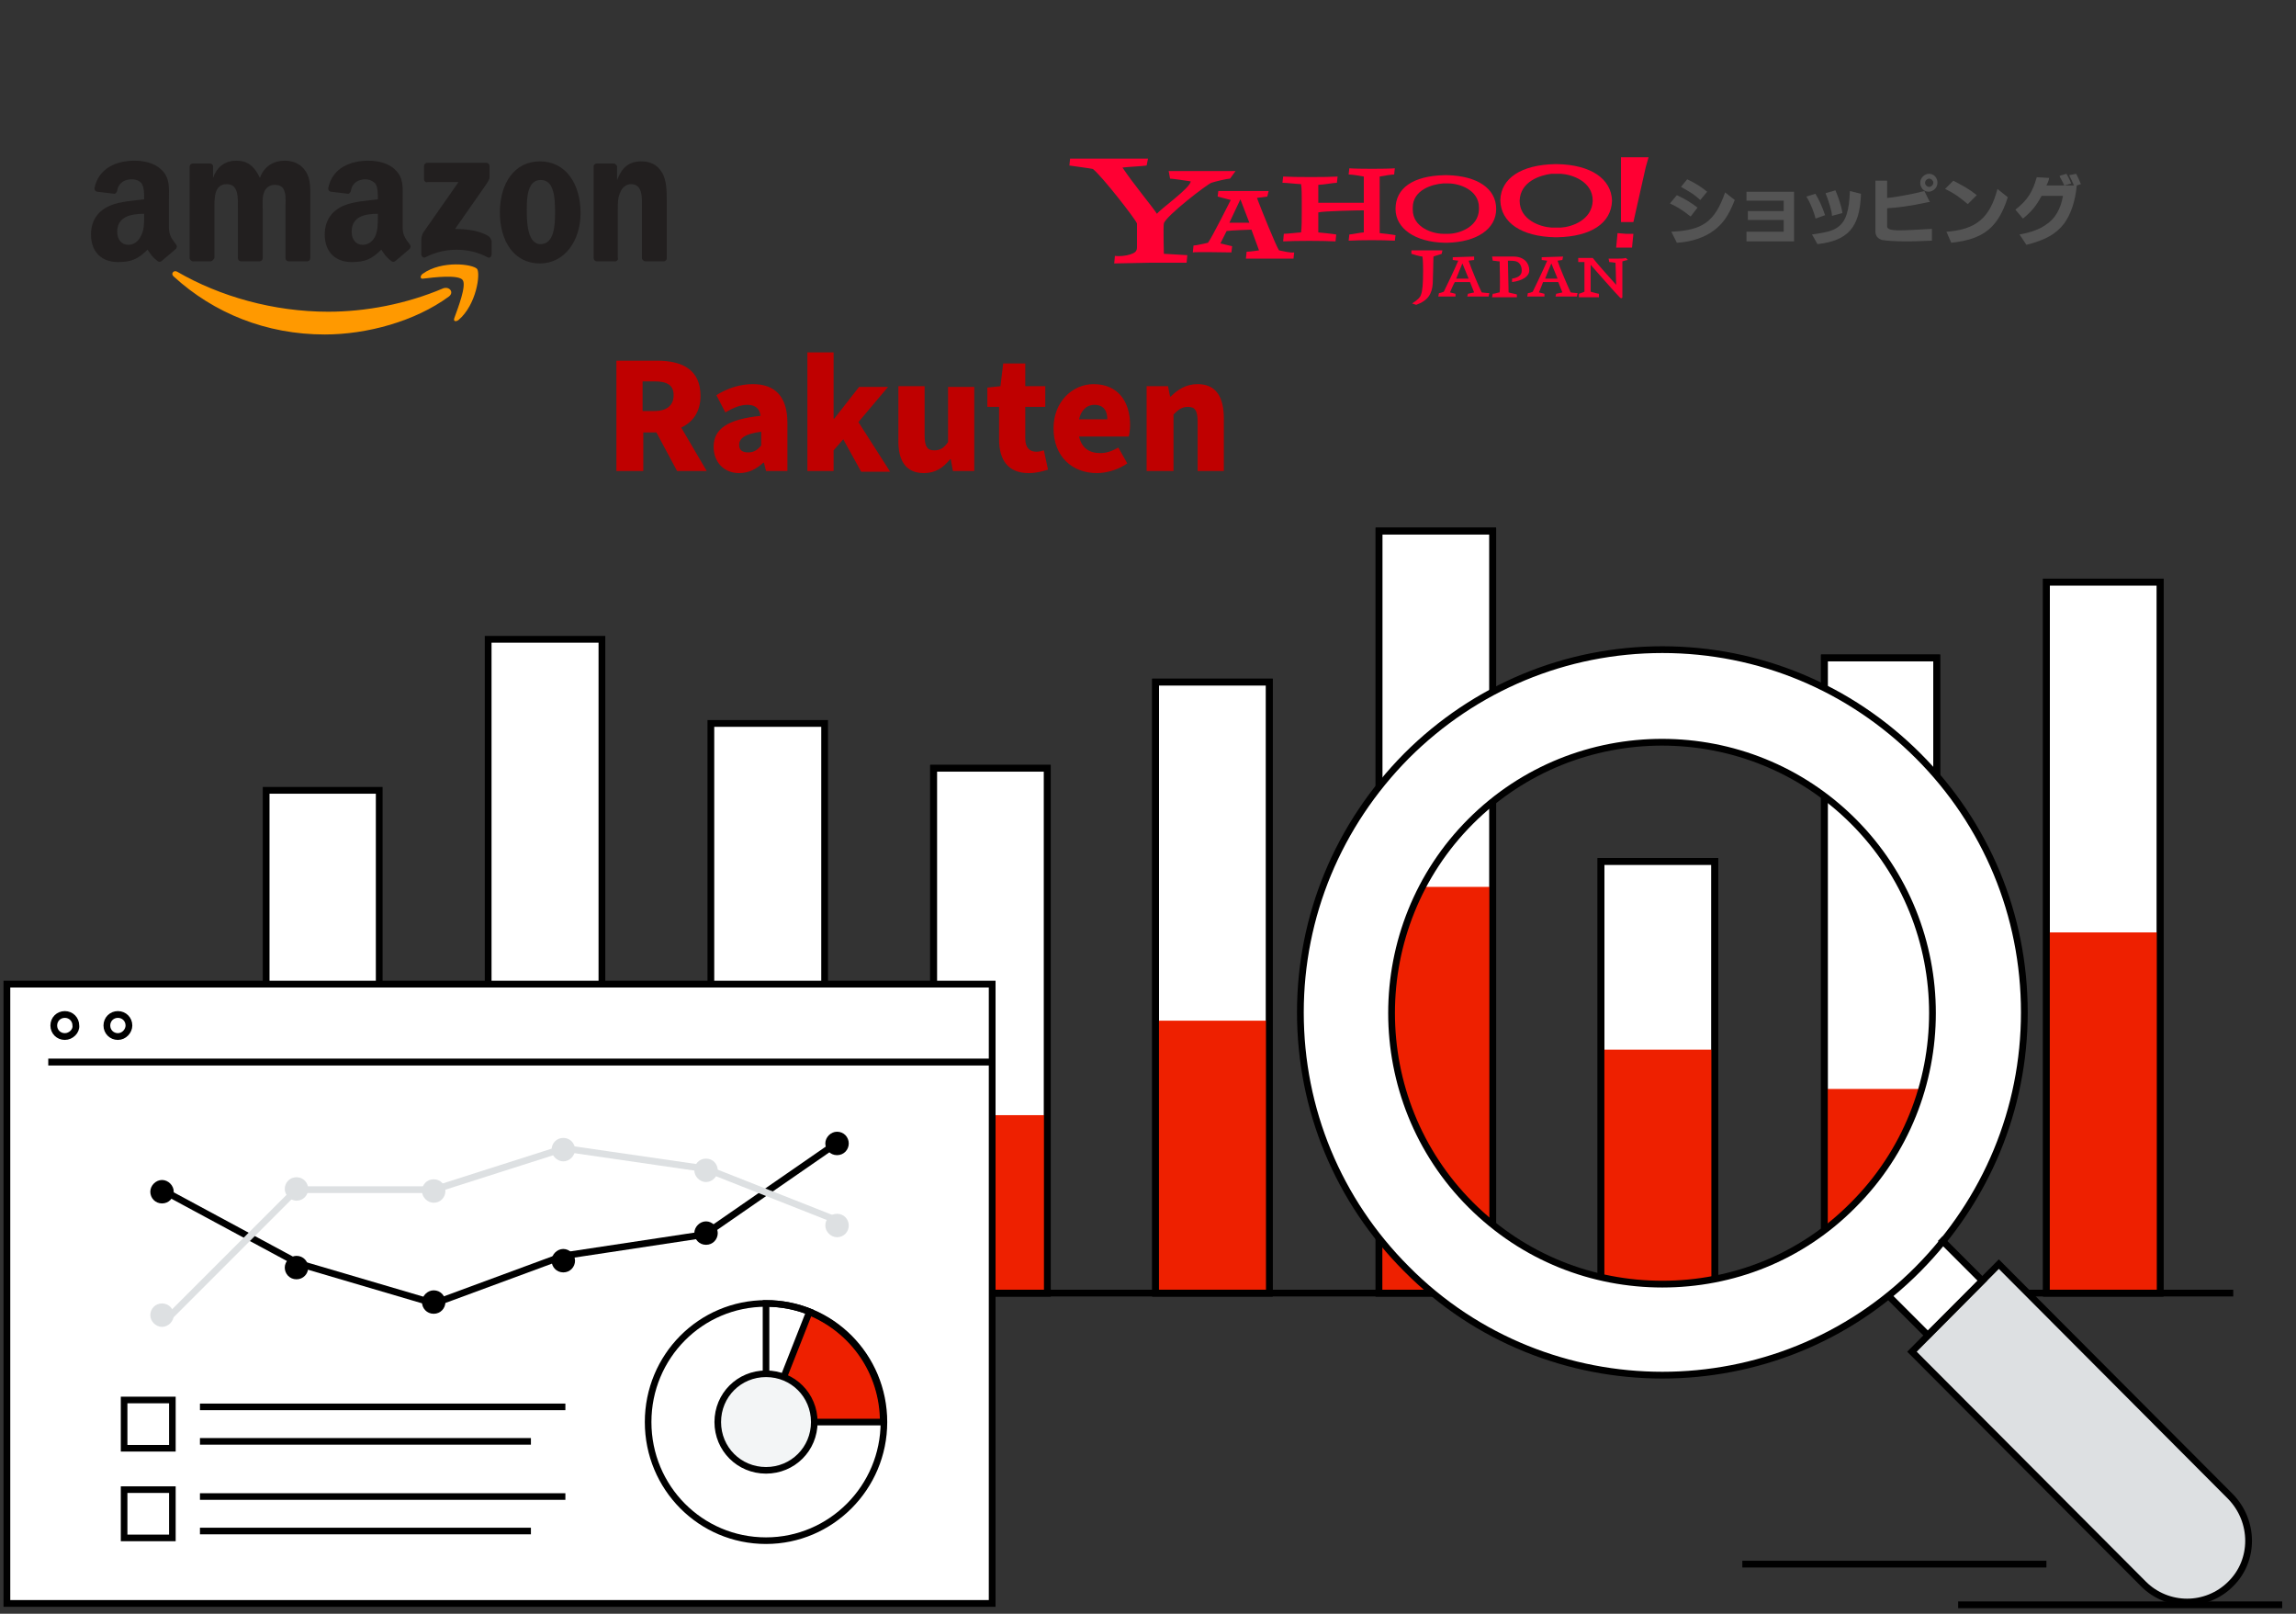
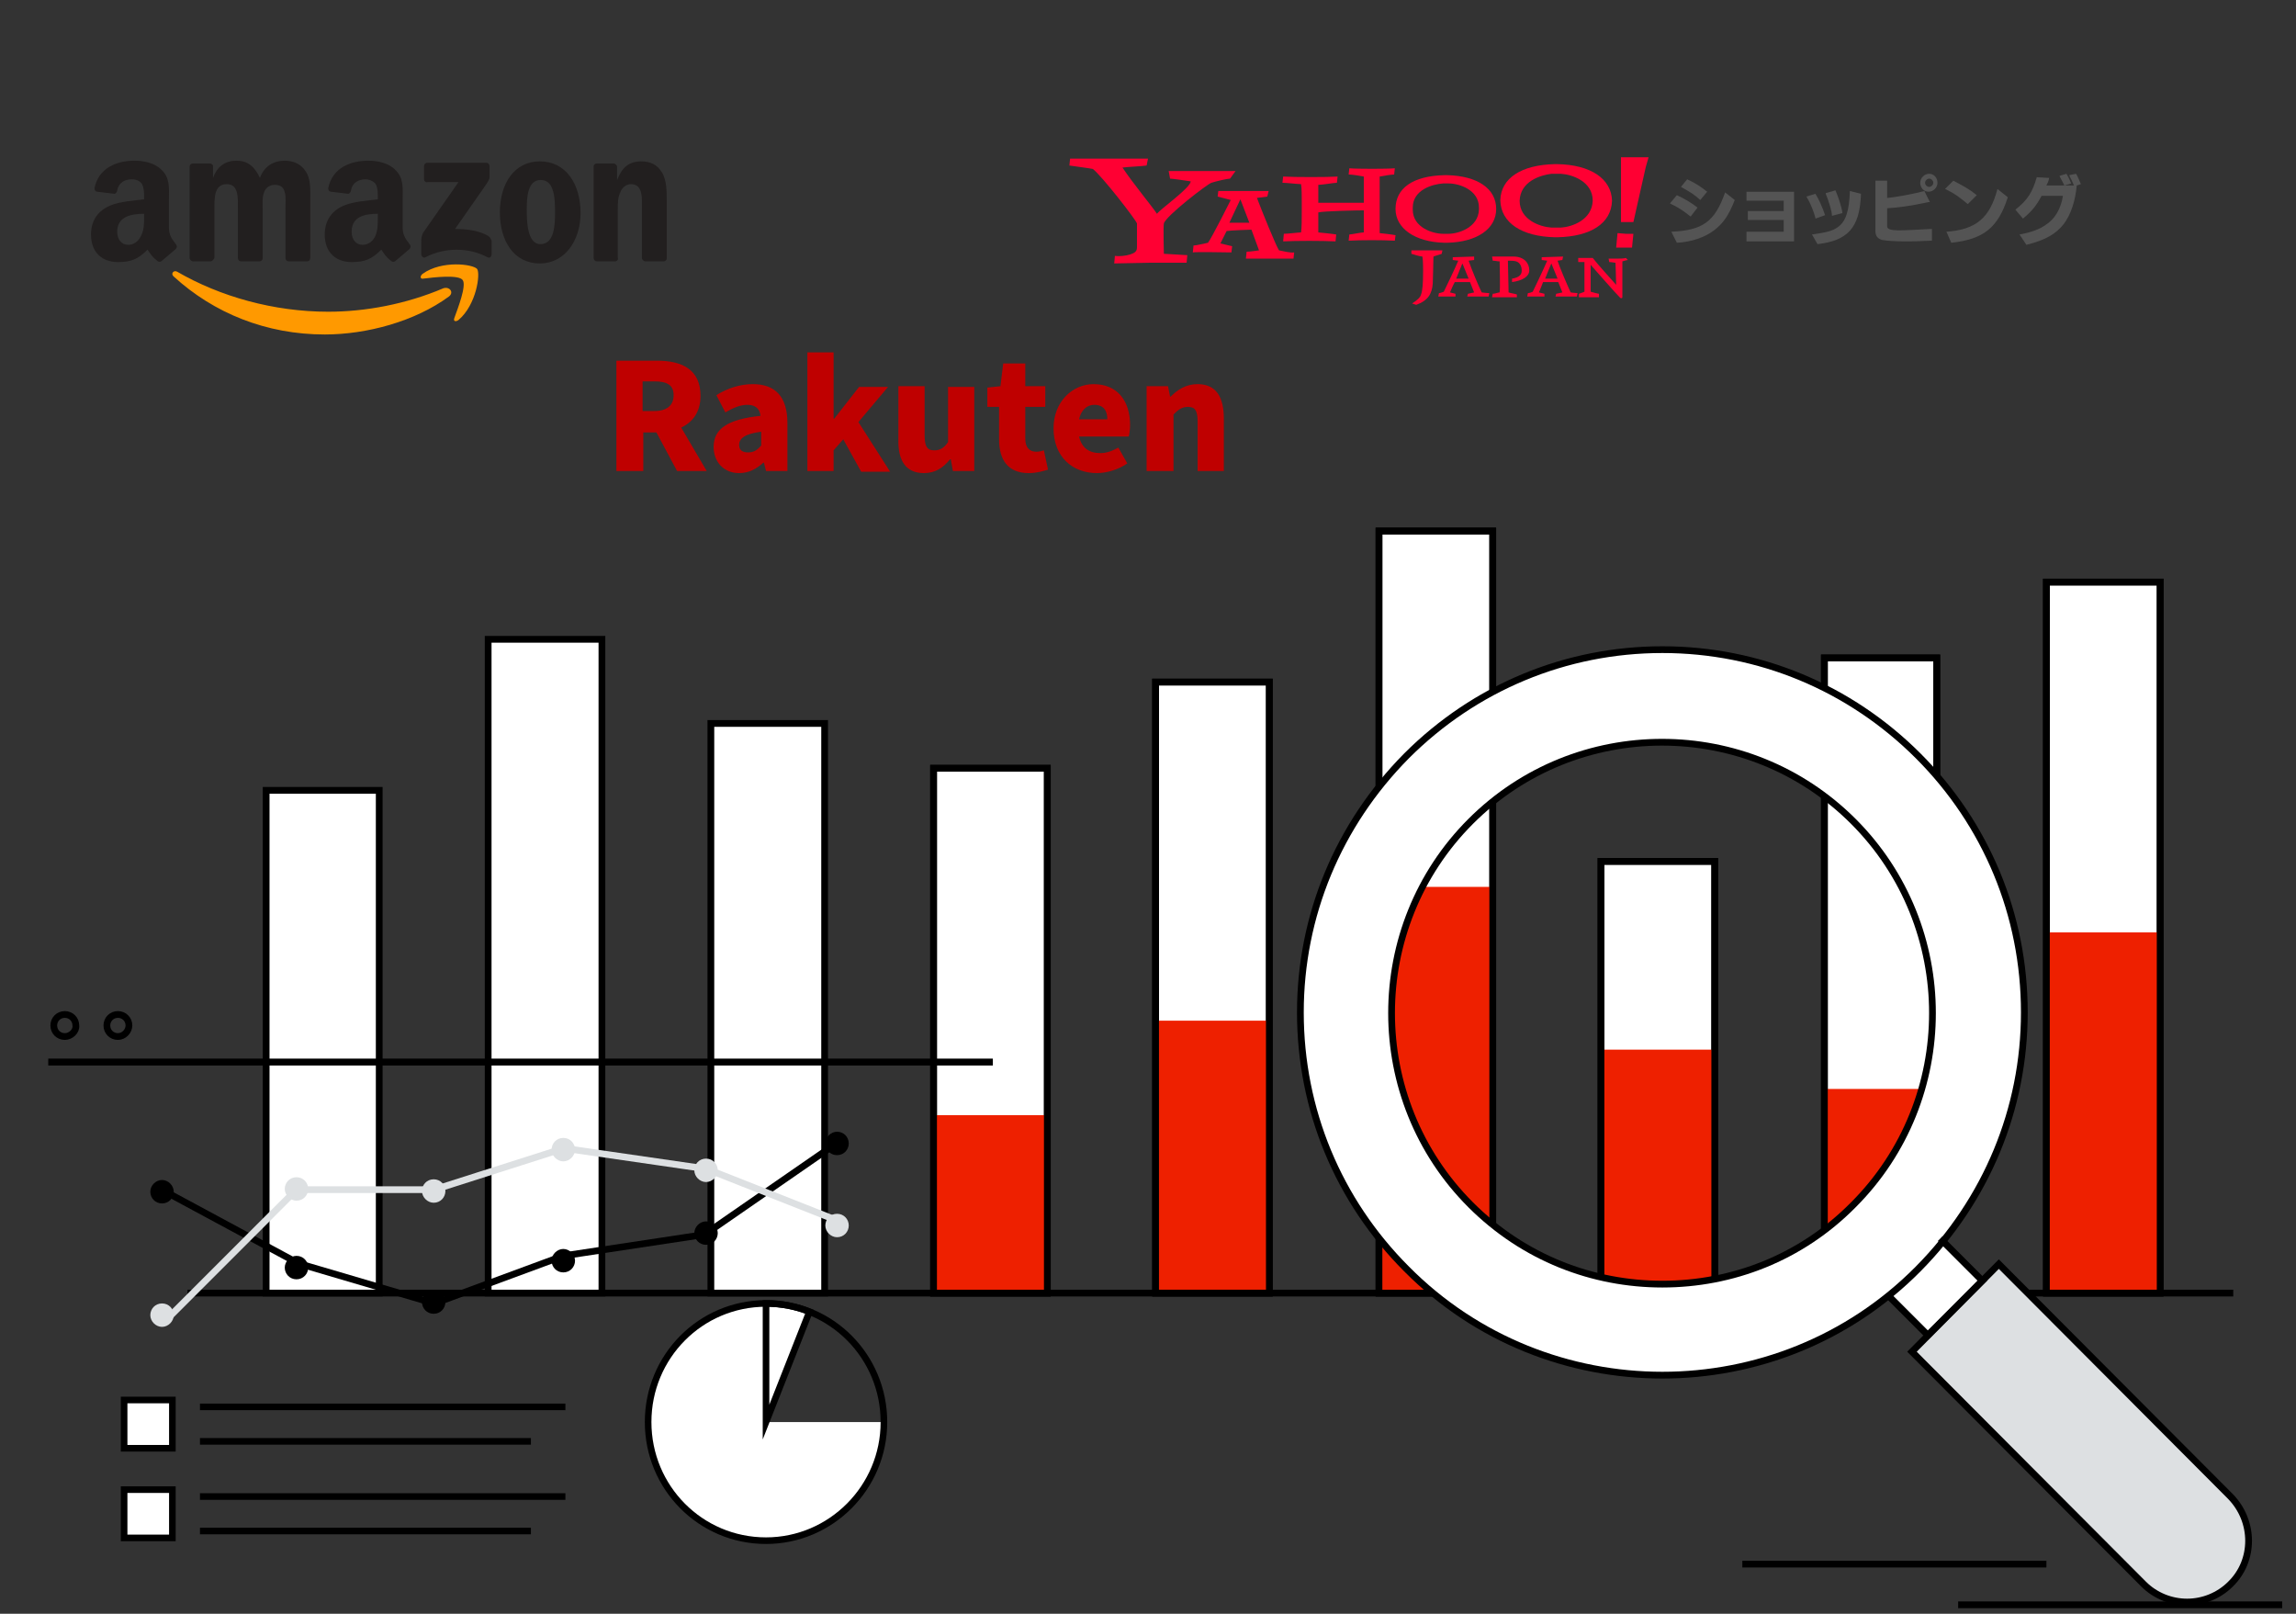
<svg xmlns="http://www.w3.org/2000/svg" xmlns:xlink="http://www.w3.org/1999/xlink" version="1.1" id="レイヤー_1" x="0px" y="0px" viewBox="0 0 333 234" style="enable-background:new 0 0 333 234;" xml:space="preserve">
  <rect x="0" y="0" width="333" height="234" fill="#333333" stroke="none" />
  <style type="text/css">
	.st0{fill:#FFFFFF;stroke:#000000;stroke-width:0.979;stroke-miterlimit:10;}
	.st1{fill:#EE2000;}
	.st2{fill:none;stroke:#000000;stroke-width:0.979;stroke-miterlimit:10;}
	.st3{fill:none;stroke:#000000;stroke-width:0.979;}
	.st4{fill:#FFFFFF;}
	.st5{fill:#DDE0E2;}
	.st6{fill:#EE2000;stroke:#000000;stroke-width:0.957;stroke-miterlimit:10;}
	.st7{fill:#FFFFFF;stroke:#000000;stroke-width:0.957;stroke-miterlimit:10;}
	.st8{fill:none;stroke:#000000;stroke-width:0.957;stroke-miterlimit:10;}
	.st9{fill:#F3F5F6;stroke:#000000;stroke-width:0.957;stroke-miterlimit:10;}
	.st10{fill:none;stroke:#000000;}
	.st11{fill:none;stroke:#DDE0E2;stroke-width:0.979;stroke-miterlimit:10;}
	.st12{fill:none;}
	.st13{fill:#BF0000;}
	.st14{clip-path:url(#SVGID_00000103944748428165651530000008924790797889696129_);}
	.st15{fill:#545454;}
	.st16{fill:#FF0033;}
	.st17{fill:#FF9900;}
	.st18{fill:#221F1F;}
</style>
  <path class="st0" d="M55,114.6H38.6v72.9H55V114.6z" />
  <path class="st0" d="M87.3,92.7H70.8v94.8h16.5V92.7z" />
  <path class="st0" d="M119.6,104.9h-16.5v82.6h16.5V104.9z" />
  <path class="st0" d="M184.1,98.9h-16.5v88.6h16.5V98.9z" />
  <path class="st1" d="M184.1,148h-16.5v39.5h16.5V148z" />
  <path class="st2" d="M184.1,98.9h-16.5v88.6h16.5V98.9z" />
  <path class="st2" d="M323.9,187.5H27.2" />
  <path class="st3" d="M284,232.7h47" />
  <path class="st3" d="M252.7,226.8h44.1" />
  <path class="st0" d="M151.9,111.4h-16.5v76.1h16.5V111.4z" />
  <path class="st1" d="M151.9,161.7h-16.5v25.8h16.5V161.7z" />
  <path class="st2" d="M151.9,111.4h-16.5v76.1h16.5V111.4z" />
  <path class="st0" d="M216.4,77H200v110.5h16.5V77z" />
  <path class="st1" d="M216.4,128.6H200v58.9h16.5V128.6z" />
  <path class="st2" d="M216.4,77H200v110.5h16.5V77z" />
  <path class="st0" d="M248.7,124.9h-16.5v62.6h16.5V124.9z" />
  <path class="st1" d="M248.7,152.2h-16.5v35.3h16.5V152.2z" />
  <path class="st2" d="M248.7,124.9h-16.5v62.6h16.5V124.9z" />
  <path class="st0" d="M280.9,95.4h-16.3v91.6h16.3V95.4z" />
  <path class="st1" d="M281,157.9h-16.5v29.6H281V157.9z" />
  <path class="st2" d="M280.9,95.4h-16.3v91.6h16.3V95.4z" />
  <path class="st0" d="M313.3,84.4h-16.5v103.1h16.5V84.4z" />
  <path class="st1" d="M313.3,135.2h-16.5v52.3h16.5V135.2z" />
  <path class="st2" d="M313.3,84.4h-16.5v103.1h16.5V84.4z" />
  <path class="st4" d="M203.7,109.7c-9.9,9.9-15.4,23.1-15.4,37.2c0,14,5.5,27.2,15.4,37.2c20.5,20.5,53.8,20.5,74.2,0  c9.9-9.9,15.4-23.1,15.4-37.2s-5.5-27.2-15.4-37.2c-9.9-9.9-23.1-15.4-37.1-15.4C226.8,94.3,213.6,99.8,203.7,109.7L203.7,109.7z   M213,119c15.4-15.4,40.3-15.4,55.7,0c15.4,15.4,15.4,40.4,0,55.7c-7.7,7.7-17.8,11.5-27.8,11.5c-10.1,0-20.2-3.8-27.8-11.5  C197.6,159.4,197.6,134.4,213,119L213,119z" />
  <path class="st4" d="M290,187.6l-8,8.5l-9.3-8.8l8.2-8.2L290,187.6L290,187.6z" />
  <path class="st5" d="M323.2,230.1c-3.2,3.2-9.1,2.8-12.3-0.4l-33.4-33.7l12.3-12.4l33.7,33.4c3.2,3.2,3.2,9.5,0,12.7L323.2,230.1z" />
  <path class="st2" d="M323.5,229.7c-1.7,1.7-4,2.6-6.3,2.6c-2.3,0-4.6-0.9-6.3-2.6l-33.6-33.7l12.6-12.7l33.6,33.7  C327,220.6,327,226.3,323.5,229.7L323.5,229.7z" />
  <path class="st2" d="M241.1,199.4c-13.4,0-26.9-5.1-37.1-15.4c-9.9-9.9-15.4-23.1-15.4-37.2c0-14,5.5-27.2,15.4-37.2  c9.9-9.9,23.1-15.4,37.1-15.4c14,0,27.2,5.5,37.1,15.4c9.9,9.9,15.4,23.1,15.4,37.2c0,14-5.5,27.2-15.4,37.2  C268,194.3,254.5,199.4,241.1,199.4z" />
  <path class="st2" d="M281.4,179.6l6.1,6.1l-7.9,7.9l-5.8-5.8" />
  <path class="st2" d="M241.1,186.2c-10.1,0-20.1-3.8-27.8-11.5c-15.3-15.3-15.3-40.3,0-55.6c15.3-15.3,40.2-15.3,55.5,0  c15.3,15.3,15.3,40.3,0,55.6C261.2,182.4,251.2,186.2,241.1,186.2L241.1,186.2z" />
-   <path class="st0" d="M143.9,142.7H1v89.8h142.9V142.7z" />
  <path class="st4" d="M111.1,189v17.2h17.1c0,9.5-7.7,17.2-17.1,17.2c-9.4,0-17.1-7.7-17.1-17.2C94,196.7,101.6,189,111.1,189z" />
-   <path class="st6" d="M128.1,206.2h-17.1l6.3-16C123.7,192.8,128.1,198.9,128.1,206.2z" />
  <path class="st7" d="M117.4,190.2l-6.3,16V189C113.3,189,115.4,189.4,117.4,190.2z" />
  <path class="st8" d="M111.1,223.4c9.4,0,17.1-7.7,17.1-17.2s-7.6-17.2-17.1-17.2S94,196.7,94,206.2S101.6,223.4,111.1,223.4z" />
-   <path class="st9" d="M104.1,206.2c0,3.9,3.1,7,7,7c3.9,0,7-3.1,7-7c0-3.9-3.1-7-7-7C107.2,199.2,104.1,202.3,104.1,206.2z" />
  <path class="st10" d="M7,154h137" />
  <path class="st2" d="M9.4,150.3c-0.9,0-1.6-0.7-1.6-1.6c0-0.9,0.7-1.6,1.6-1.6c0.9,0,1.6,0.7,1.6,1.6  C11.1,149.5,10.3,150.3,9.4,150.3z" />
  <path class="st2" d="M17.1,150.3c-0.9,0-1.6-0.7-1.6-1.6c0-0.9,0.7-1.6,1.6-1.6c0.9,0,1.6,0.7,1.6,1.6  C18.7,149.5,18,150.3,17.1,150.3z" />
  <path class="st2" d="M121,166l-18.8,13l-20.5,3.1L63,189l-19.7-5.8L24,172.8" />
  <path d="M121.4,167.5c-1,0-1.7-0.8-1.7-1.7s0.8-1.7,1.7-1.7c1,0,1.7,0.8,1.7,1.7S122.4,167.5,121.4,167.5z" />
  <path d="M102.4,180.5c-1,0-1.7-0.8-1.7-1.7s0.8-1.7,1.7-1.7s1.7,0.8,1.7,1.7S103.4,180.5,102.4,180.5z" />
  <path d="M81.7,184.5c-1,0-1.7-0.8-1.7-1.7s0.8-1.7,1.7-1.7s1.7,0.8,1.7,1.7S82.7,184.5,81.7,184.5z" />
  <path d="M62.9,190.5c-1,0-1.7-0.8-1.7-1.7s0.8-1.7,1.7-1.7c1,0,1.7,0.8,1.7,1.7S63.9,190.5,62.9,190.5z" />
  <path d="M43,185.5c-1,0-1.7-0.8-1.7-1.7s0.8-1.7,1.7-1.7c1,0,1.7,0.8,1.7,1.7S44,185.5,43,185.5z" />
  <path d="M23.5,174.5c-1,0-1.7-0.8-1.7-1.7s0.8-1.7,1.7-1.7s1.7,0.8,1.7,1.7S24.5,174.5,23.5,174.5z" />
  <path class="st11" d="M122,177.2l-19.5-7.7l-20.7-3l-18.8,6H43L24.5,191" />
  <path class="st5" d="M121.4,176c-1,0-1.7,0.8-1.7,1.7s0.8,1.7,1.7,1.7c1,0,1.7-0.8,1.7-1.7S122.4,176,121.4,176z" />
  <path class="st5" d="M102.4,168c-1,0-1.7,0.8-1.7,1.7s0.8,1.7,1.7,1.7s1.7-0.8,1.7-1.7S103.4,168,102.4,168z" />
  <path class="st5" d="M81.7,165c-1,0-1.7,0.8-1.7,1.7s0.8,1.7,1.7,1.7s1.7-0.8,1.7-1.7S82.7,165,81.7,165z" />
  <path class="st5" d="M62.9,171c-1,0-1.7,0.8-1.7,1.7s0.8,1.7,1.7,1.7c1,0,1.7-0.8,1.7-1.7S63.9,171,62.9,171z" />
  <path class="st5" d="M43,170.7c-1,0-1.7,0.8-1.7,1.7s0.8,1.7,1.7,1.7c1,0,1.7-0.8,1.7-1.7S44,170.7,43,170.7z" />
  <path class="st5" d="M23.5,189c-1,0-1.7,0.8-1.7,1.7s0.8,1.7,1.7,1.7s1.7-0.8,1.7-1.7S24.5,189,23.5,189z" />
  <rect x="12" y="14" class="st12" width="92.2" height="28.7" />
  <path class="st13" d="M89.4,68.3h3.9v-5.6h1.9l3,5.6h4.3L98.8,62c1.7-0.8,2.8-2.3,2.8-4.6c0-3.9-2.8-5.1-6.3-5.1h-5.9V68.3z   M93.2,59.6v-4.3h1.7c1.8,0,2.8,0.5,2.8,2s-1,2.3-2.8,2.3H93.2z M107.2,68.6c1.4,0,2.5-0.6,3.5-1.5h0.1l0.3,1.2h3.1v-7  c0-3.8-1.8-5.6-5-5.6c-1.9,0-3.7,0.6-5.3,1.6l1.3,2.5c1.2-0.7,2.2-1.1,3.2-1.1c1.2,0,1.8,0.6,1.9,1.6c-4.8,0.5-6.8,1.9-6.8,4.5  C103.5,66.9,104.9,68.6,107.2,68.6z M108.5,65.6c-0.8,0-1.3-0.3-1.3-1.1c0-0.9,0.8-1.6,3.2-1.9v2C109.8,65.3,109.3,65.6,108.5,65.6z   M117.1,68.3h3.8v-3l1.4-1.6l2.6,4.7h4.2l-4.6-7.2l4.3-5.1h-4.2l-3.6,4.6h-0.1v-9.6h-3.8V68.3z M134,68.6c1.7,0,2.8-0.8,3.8-2h0.1  l0.3,1.7h3.1V56.1h-3.8v8c-0.6,0.9-1.2,1.2-2,1.2c-1,0-1.4-0.5-1.4-2.2v-7.1h-3.8v7.6C130.2,66.7,131.3,68.6,134,68.6z M149.2,68.6  c1.2,0,2.1-0.3,2.8-0.5l-0.6-2.8c-0.3,0.1-0.7,0.2-1.1,0.2c-0.9,0-1.6-0.5-1.6-1.9V59h2.9v-3h-2.9v-3.3h-3.2l-0.4,3.3l-1.9,0.2V59  h1.7v4.7C144.9,66.7,146.2,68.6,149.2,68.6z M159.1,68.6c1.4,0,3.1-0.5,4.4-1.4l-1.3-2.3c-0.9,0.5-1.7,0.8-2.6,0.8  c-1.6,0-2.7-0.7-3.1-2.4h7.2c0.1-0.3,0.2-1,0.2-1.7c0-3.3-1.7-5.9-5.3-5.9c-3,0-5.8,2.5-5.8,6.4C152.8,66.2,155.5,68.6,159.1,68.6z   M156.5,60.8c0.3-1.4,1.2-2.1,2.2-2.1c1.4,0,1.9,0.9,1.9,2.1H156.5z M166.4,68.3h3.8v-8.2c0.7-0.7,1.2-1.1,2.1-1.1  c1,0,1.4,0.5,1.4,2.2v7.1h3.8v-7.6c0-3.1-1.1-5-3.8-5c-1.7,0-2.9,0.8-3.9,1.8h-0.1l-0.3-1.5h-3.1V68.3z" />
  <g>
    <defs>
      <rect id="SVGID_1_" x="154.9" y="22.8" width="147.1" height="21.3" />
    </defs>
    <clipPath id="SVGID_00000016043960222953000480000015355605423399117231_">
      <use xlink:href="#SVGID_1_" style="overflow:visible;" />
    </clipPath>
    <g style="clip-path:url(#SVGID_00000016043960222953000480000015355605423399117231_);">
      <path class="st15" d="M243.2,28.3c1.1,0.5,2.1,1.1,3,1.8l-1,1.3c-1-0.8-1.9-1.4-3-1.9L243.2,28.3z M251.6,29    c-0.9,2.3-1.7,3.4-3,4.4c-1.3,1-3.3,1.7-5.4,1.8l-0.8-1.6c4.5-0.2,6.3-1.4,7.8-5.7L251.6,29z M244.7,26c1.3,0.6,2,1.1,2.9,1.8    l-1,1.2c-1-0.9-1.4-1.1-2.8-1.9L244.7,26z" />
      <path class="st15" d="M253.2,33.6h5.5v-1.7h-5.2v-1.3h5.2v-1.5h-5.4v-1.3h6.9V35h-6.9V33.6z" />
      <path class="st15" d="M263.3,28.1c0.5,0.8,1,1.9,1.4,3.1l-1.4,0.5l0-0.1c-0.2-0.8-0.7-2.1-1.2-2.9c0-0.1-0.1-0.1-0.1-0.2    L263.3,28.1L263.3,28.1z M269.9,28.1L269.9,28.1l0,0.2c-0.2,4.7-1.9,6.6-6.3,7.1l-0.8-1.4l0,0h0c2.1-0.3,3-0.5,3.8-1.1    c1.1-0.8,1.6-2.3,1.7-5.2L269.9,28.1z M266.2,27.6c0.4,0.9,0.9,2.4,1,3.2l0,0.1l-1.5,0.4c0-0.7-0.5-2.2-0.9-3.2l0-0.1L266.2,27.6    L266.2,27.6z" />
      <path class="st15" d="M273.7,26.1v2.6c1.3-0.1,3.9-0.6,5.4-1l0.8,1.6l-0.2,0c-2.7,0.6-4.5,0.8-6,0.9v2.6c0,0.4,0.4,0.6,1.8,0.6    c1,0,2.6-0.1,4.5-0.2l0.2,0v1.7l-0.2,0c-1.9,0.1-2.6,0.1-3.7,0.1c-1.6,0-2.7-0.1-3.3-0.2c-0.7-0.2-1-0.6-1-1.3v-7.3H273.7    L273.7,26.1z M281,26.5c0,0.7-0.6,1.3-1.3,1.3c-0.7,0-1.2-0.6-1.2-1.3s0.6-1.3,1.3-1.3C280.5,25.2,281,25.8,281,26.5z M279.2,26.5    c0,0.3,0.3,0.6,0.6,0.6c0.3,0,0.6-0.3,0.6-0.6s-0.3-0.6-0.6-0.6S279.2,26.2,279.2,26.5" />
      <path class="st15" d="M283.3,26.2c1.5,0.8,2.3,1.2,3.4,2.1l-1.3,1.3c-1.2-1-2-1.6-3.3-2.2L283.3,26.2L283.3,26.2z M291.2,28.6    c-1.4,4.4-3.5,6.1-8.2,6.6l-0.7-1.6c4.3-0.3,6.3-2,7.4-6.2L291.2,28.6L291.2,28.6z" />
      <path class="st15" d="M301.2,26.9c-0.2,2.3-0.9,4.3-1.9,5.6c-1.1,1.4-2.6,2.3-5.4,3l-1-1.5c1.7-0.3,3-0.8,3.8-1.4    c1.3-0.8,2.2-2.3,2.5-4.2h-3.1c-0.8,1.5-1.4,2.2-2.7,3.3l-1.1-1.3c1.8-1.4,2.5-2.6,3.1-4.7l1.8,0.1c-0.1,0.5-0.2,0.7-0.4,1.1h4    c-0.2-0.5-0.4-0.9-0.7-1.5l1-0.2c0.2,0.3,0.5,1,0.7,1.5L301.2,26.9L301.2,26.9z M299.7,25.2c0.2,0.3,0.5,0.9,0.7,1.4l-1,0.3    c-0.2-0.5-0.6-1.1-0.7-1.4L299.7,25.2z" />
      <path class="st16" d="M209.1,36.8c-0.2,0.1-1,0.3-1.2,0.4c0,0.7-0.1,3.9-0.1,3.9c-0.1,1.5-0.7,2.5-2.4,3.1l-0.6-0.2    c0.8-0.5,1.2-0.9,1.3-1.3c0.2-0.5,0.3-1.5,0.3-3.5c0,0,0-1.5-0.1-2c-0.3,0-1.3-0.3-1.6-0.4l0-0.5c0.7,0,2.1,0,2.7,0    c0.6,0,1.3,0,1.8,0L209.1,36.8L209.1,36.8z" />
      <path class="st16" d="M236.1,37.7c-0.1,0-0.5,0.1-0.8,0.2c0,0.5,0,4.3,0,5.2c0,0.1-0.1,0.2-0.3,0.1c-0.8-0.8-3.4-3.8-4.3-4.8    c0,0.7,0,3.4,0,3.9c0.3,0.1,1.1,0.3,1.2,0.3l0,0.5c-0.7,0-2.8,0-2.9,0v-0.5c0.3-0.1,0.6-0.2,0.8-0.3c0-0.3,0-4,0-4.3    c-0.2,0-0.6,0-0.9,0v-0.6c0.4,0,1.5,0,2.1,0c0.7,0.9,2.5,2.9,3.4,3.9c0-0.9-0.1-2.9-0.1-3.2c-0.2,0-0.5-0.1-0.9-0.1l-0.1-0.5    c0.2,0,1.1,0,1.3,0c0.2,0,1,0,1.2-0.1L236.1,37.7L236.1,37.7z" />
      <path class="st16" d="M220.7,39.3c0,0.7-0.7,1-1.4,1.1v0.5c1.5-0.2,2.5-0.8,2.5-1.7v0c0-1-0.7-2-2.3-2c0,0-0.6,0-0.9,0h-2.2    l0.1,0.6c0.3,0,0.7,0.1,1,0.1c0,0.7,0.1,3.7,0,4.5c-0.2,0-0.7,0.2-1,0.2l-0.1,0.5c0.2,0,3.4,0,3.6,0l0-0.4c-0.2-0.1-1-0.2-1.2-0.3    c0-0.2-0.1-4.4-0.1-4.6c0.3,0,0.9,0,1.2,0.1c0.6,0.2,0.8,0.8,0.8,1.3" />
      <path class="st16" d="M178.4,25.9c-0.4,0-2.1,0.4-2.7,0.6c-0.6,0.2-6.6,4.8-6.9,5.9c-0.1,0.4,0,4.4,0,4.4l3.4,0.2l-0.1,1.1    c-0.5,0-3.6,0-5.5,0c-1,0-4,0.1-5,0.1l0.1-1.1c0.6,0.1,1.6,0,2.2-0.2c0.6-0.2,1-0.4,1-1v-3.5c-0.2-0.6-5.1-6.9-6.4-7.9    c-0.4-0.1-2.8-0.4-3.4-0.5l0.1-1h11.3l-0.2,1c-0.5,0.1-2.9,0.2-3.5,0.3c1.6,2.4,4.2,5.5,5,6.7c0.5-0.7,4.8-3.7,4.9-4.7    c-0.6-0.1-2.7-0.4-3-0.4l-0.2-1.1h9.7L178.4,25.9L178.4,25.9z" />
      <path class="st16" d="M202.3,34.9c-1.8-0.1-4.9-0.1-6.7,0l0.1-0.9c0.3,0,1.7-0.3,2.1-0.3v-3.2c-0.9,0-5.8,0.1-6.6,0.3v2.9    c0,0,2.1,0.2,2.6,0.3l-0.1,1c-1.9-0.1-5.8-0.1-7.6,0l0.1-1.1c0.6,0,2.1-0.2,2.5-0.2c0.1-0.7,0.1-1.9,0.1-3.1v-1.5    c0-0.5,0-1.9-0.1-2.4c-0.4,0-2.2-0.2-2.7-0.2l0.1-0.9c1.6,0.1,6.5,0.1,7.9,0l-0.1,0.9c-0.4,0-2.1,0.3-2.7,0.3v2.6h6.6v-3.8    c-0.5-0.1-1.7-0.3-2.2-0.3l0.1-0.9c1.1,0.1,5.5,0.1,6.6,0l-0.1,0.9c-0.4,0-1.6,0.2-2.1,0.3v8.2c0,0,1.9,0.2,2.3,0.3L202.3,34.9    L202.3,34.9z" />
      <path class="st16" d="M235.6,35.9l-1.2,0l0.2-2.1l1.2,0.1l1.1,0l-0.2,2L235.6,35.9L235.6,35.9z M236.9,32.2h-1.8v-9.4h4l-0.4,1.4    L236.9,32.2z" />
      <path class="st16" d="M210.1,33.9c-0.1,0-0.3,0-0.4,0c-0.1,0-0.3,0-0.4,0c-1.5,0-4.4-0.9-4.4-3.5v-0.3c0-2.6,2.9-3.4,4.4-3.5    c0.1,0,0.3,0,0.4,0c0.1,0,0.3,0,0.4,0c1.5,0,4.4,0.9,4.4,3.5v0.3C214.4,33,211.5,33.9,210.1,33.9z M217,30.3c0-3-2.8-4.8-7.1-4.9    c0,0-0.2,0-0.2,0s-0.2,0-0.2,0c-4.6,0.1-7.1,1.9-7.1,4.9c0,0,0,0,0,0c0,0,0,0,0,0c0,2.8,2.8,4.8,7.1,4.9c0,0,0.2,0,0.2,0    c0.1,0,0.2,0,0.2,0c4.3-0.1,7.1-2,7.1-4.9C217,30.4,217,30.3,217,30.3z" />
      <path class="st16" d="M226.4,33c-0.2,0-0.4,0-0.7,0c-0.2,0-0.4,0-0.7,0c-1.6-0.1-4.6-1.1-4.6-3.9c0.1-2.8,3-3.7,4.6-3.9    c0.2,0,0.4,0,0.7,0c0.2,0,0.4,0,0.7,0c1.6,0.1,4.6,1.1,4.6,3.9C230.9,31.9,228,32.9,226.4,33z M233.8,29.1L233.8,29.1    c-0.1-3.2-3.1-5.2-7.9-5.3c0,0-0.1,0-0.2,0c-0.1,0-0.2,0-0.2,0c-4.8,0.1-7.8,2-7.9,5.2v0.1c0.1,3.2,3.1,5.2,7.9,5.3    c0,0,0.1,0,0.2,0c0.1,0,0.2,0,0.2,0C230.7,34.3,233.7,32.4,233.8,29.1C233.8,29.1,233.8,29.1,233.8,29.1" />
      <path class="st16" d="M178.3,32.3c0.2-0.4,1.6-3.4,1.6-3.4l1.3,3.4H178.3z M185.5,36.3c-0.5-0.8-2.4-5.5-3.2-7.6l1.5-0.2l0.2-0.8    h-2.4c-0.9,0-4.5,0-4.9,0l-0.1,0.8l1.9,0.5c0,0-2.7,5.4-3.3,6.2c-0.5,0.1-1.7,0.4-2.1,0.4l-0.1,1c0.4-0.1,5.1,0,5.6,0l0.1-0.9    l-1.7-0.4c0,0,0.8-1.6,0.9-1.8c0.5-0.1,3.6-0.2,3.6-0.2l1.1,3c0,0-1.3,0.2-1.8,0.2l-0.1,1c0.4,0,6.7,0,6.9,0l0.1-0.9    C187.2,36.7,186,36.4,185.5,36.3" />
      <path class="st16" d="M227.8,42.4c-0.6-1.3-1.7-3.9-1.9-4.6l0.7-0.1l0.1-0.5l-3.1,0.1l0,0.4l0.8,0.1c-0.5,1.2-1.9,4.1-2.1,4.5    c-0.2,0.1-0.5,0.2-0.7,0.2l-0.1,0.5c0.7,0,2.2,0,2.5,0l0-0.4l-0.8-0.2c0,0,0.5-1.2,0.6-1.5c0.6,0,2.2,0,2.2,0l0.6,1.5    c0,0-0.5,0.1-0.9,0.2l-0.1,0.4c0.2,0,3,0,3.1,0l0.1-0.5C228.5,42.5,227.8,42.4,227.8,42.4 M224.1,40.4c0.1-0.3,0.9-2.2,0.9-2.2    l0.9,2.2L224.1,40.4L224.1,40.4z" />
      <path class="st16" d="M214.9,42.4c-0.4-0.8-1.5-3.4-1.9-4.6l0.8-0.1l0-0.5l-3.1,0.1v0.4l0.8,0.1c-0.5,1.2-1.9,4.1-2.1,4.5    c-0.3,0.1-0.5,0.2-0.7,0.2l-0.1,0.5c0.7,0,2.2,0,2.5,0l0-0.4l-0.8-0.2c0,0,0.5-1.2,0.7-1.5c0.6,0,2.2,0,2.2,0l0.6,1.5    c0,0-0.5,0.1-0.9,0.2l-0.1,0.4c0.2,0,3,0,3.1,0l0.1-0.5C215.6,42.5,214.9,42.4,214.9,42.4 M211.2,40.4c0.1-0.3,0.9-2.2,0.9-2.2    l0.9,2.2L211.2,40.4L211.2,40.4z" />
    </g>
  </g>
  <path class="st7" d="M25,203h-7v7h7V203z" />
  <path class="st8" d="M29,204h53" />
  <path class="st8" d="M29,209h48" />
  <path class="st7" d="M25,216h-7v7h7V216z" />
  <path class="st8" d="M29,217h53" />
  <path class="st8" d="M29,222h48" />
  <path id="path8" class="st17" d="M65.1,43c-4.9,3.6-11.9,5.5-18,5.5c-8.5,0-16.1-3.1-21.9-8.4c-0.5-0.4,0-1,0.5-0.7  c6.2,3.6,14,5.8,21.9,5.8c5.4,0,11.3-1.1,16.7-3.4C65.2,41.5,65.9,42.4,65.1,43" />
  <path id="path10" class="st17" d="M67.1,40.6c-0.6-0.8-4.1-0.4-5.7-0.2c-0.5,0.1-0.5-0.4-0.1-0.7c2.8-2,7.3-1.4,7.9-0.7  c0.5,0.7-0.1,5.2-2.7,7.4c-0.4,0.3-0.8,0.2-0.6-0.3C66.4,44.7,67.7,41.4,67.1,40.6" />
  <path id="path12" class="st18" d="M61.5,26v-1.9c0-0.3,0.2-0.5,0.5-0.5h8.5c0.3,0,0.5,0.2,0.5,0.5v1.6c0,0.3-0.2,0.6-0.6,1.2  L66,33.2c1.6,0,3.4,0.2,4.8,1c0.3,0.2,0.4,0.5,0.5,0.7v2c0,0.3-0.3,0.6-0.6,0.4c-2.6-1.4-6.1-1.5-9,0c-0.3,0.2-0.6-0.2-0.6-0.4v-1.9  c0-0.3,0-0.8,0.3-1.3l5.1-7.3H62C61.8,26.5,61.5,26.3,61.5,26" />
  <path id="path14" class="st18" d="M30.5,37.9H28c-0.2,0-0.4-0.2-0.5-0.4V24.2c0-0.3,0.2-0.5,0.5-0.5h2.4c0.3,0,0.5,0.2,0.5,0.4v1.7  h0c0.6-1.7,1.8-2.5,3.4-2.5c1.6,0,2.6,0.8,3.4,2.5c0.6-1.7,2-2.5,3.6-2.5c1.1,0,2.3,0.4,3,1.5c0.8,1.1,0.7,2.7,0.7,4.2l0,8.4  c0,0.3-0.2,0.5-0.5,0.5h-2.6c-0.3,0-0.5-0.2-0.5-0.5v-7c0-0.6,0.1-2-0.1-2.5c-0.2-0.9-0.8-1.1-1.5-1.1c-0.6,0-1.3,0.4-1.5,1.1  c-0.3,0.7-0.2,1.8-0.2,2.5v7c0,0.3-0.2,0.5-0.5,0.5h-2.6c-0.3,0-0.5-0.2-0.5-0.5l0-7c0-1.5,0.2-3.7-1.6-3.7c-1.9,0-1.8,2.1-1.8,3.7  v7C31,37.6,30.8,37.9,30.5,37.9" />
  <path id="path16" class="st18" d="M78.3,23.4c3.8,0,5.9,3.3,5.9,7.5c0,4-2.3,7.3-5.9,7.3c-3.8,0-5.8-3.3-5.8-7.4  C72.5,26.6,74.6,23.4,78.3,23.4 M78.4,26.1c-1.9,0-2,2.6-2,4.2c0,1.6,0,5.1,2,5.1c2,0,2.1-2.8,2.1-4.5c0-1.1,0-2.5-0.4-3.5  C79.8,26.5,79.2,26.1,78.4,26.1" />
  <path id="path18" class="st18" d="M89.2,37.9h-2.6c-0.3,0-0.5-0.2-0.5-0.5l0-13.3c0-0.2,0.2-0.4,0.5-0.4h2.4c0.2,0,0.4,0.2,0.5,0.4  v2h0c0.7-1.8,1.7-2.7,3.5-2.7c1.2,0,2.3,0.4,3,1.6c0.7,1.1,0.7,2.8,0.7,4.1v8.4c0,0.2-0.2,0.4-0.5,0.4h-2.6c-0.2,0-0.4-0.2-0.5-0.4  v-7.2c0-1.5,0.2-3.6-1.6-3.6c-0.6,0-1.2,0.4-1.5,1.1c-0.4,0.8-0.4,1.6-0.4,2.5v7.1C89.7,37.6,89.5,37.9,89.2,37.9" />
  <path id="path30" class="st18" d="M54.8,31.5V31c-1.9,0-3.8,0.4-3.8,2.6c0,1.1,0.6,1.9,1.6,1.9c0.7,0,1.4-0.4,1.8-1.2  C54.8,33.4,54.8,32.5,54.8,31.5 M57.4,37.8C57.2,38,57,38,56.8,37.9c-0.9-0.7-1-1-1.5-1.7C53.9,37.6,52.9,38,51,38  c-2.2,0-3.9-1.3-3.9-4c0-2.1,1.1-3.5,2.8-4.2c1.4-0.6,3.4-0.7,4.9-0.9v-0.3c0-0.6,0-1.3-0.3-1.9C54.1,26.2,53.5,26,53,26  c-1,0-1.9,0.5-2.1,1.6c0,0.2-0.2,0.5-0.4,0.5L48,27.8c-0.2,0-0.4-0.2-0.4-0.5c0.6-3,3.3-4,5.8-4c1.3,0,2.9,0.3,3.9,1.3  c1.3,1.2,1.1,2.7,1.1,4.4v4c0,1.2,0.5,1.7,1,2.4c0.2,0.2,0.2,0.5,0,0.7C58.8,36.6,57.9,37.4,57.4,37.8L57.4,37.8" />
  <path id="path30_00000080892812432485659260000016146103243373095859_" class="st18" d="M20.9,31.5V31C19,31,17,31.4,17,33.6  c0,1.1,0.6,1.9,1.6,1.9c0.7,0,1.4-0.4,1.8-1.2C20.9,33.4,20.9,32.5,20.9,31.5 M23.5,37.8c-0.2,0.2-0.4,0.2-0.6,0.1  c-0.9-0.7-1-1-1.5-1.7C20,37.6,19,38,17.1,38c-2.2,0-3.9-1.3-3.9-4c0-2.1,1.1-3.5,2.8-4.2c1.4-0.6,3.4-0.7,4.9-0.9v-0.3  c0-0.6,0-1.3-0.3-1.9c-0.3-0.5-0.9-0.7-1.5-0.7c-1,0-1.9,0.5-2.1,1.6c0,0.2-0.2,0.5-0.4,0.5l-2.5-0.3c-0.2,0-0.4-0.2-0.4-0.5  c0.6-3,3.3-4,5.8-4c1.3,0,2.9,0.3,3.9,1.3c1.3,1.2,1.1,2.7,1.1,4.4v4c0,1.2,0.5,1.7,1,2.4c0.2,0.2,0.2,0.5,0,0.7  C24.9,36.6,24,37.4,23.5,37.8L23.5,37.8" />
</svg>